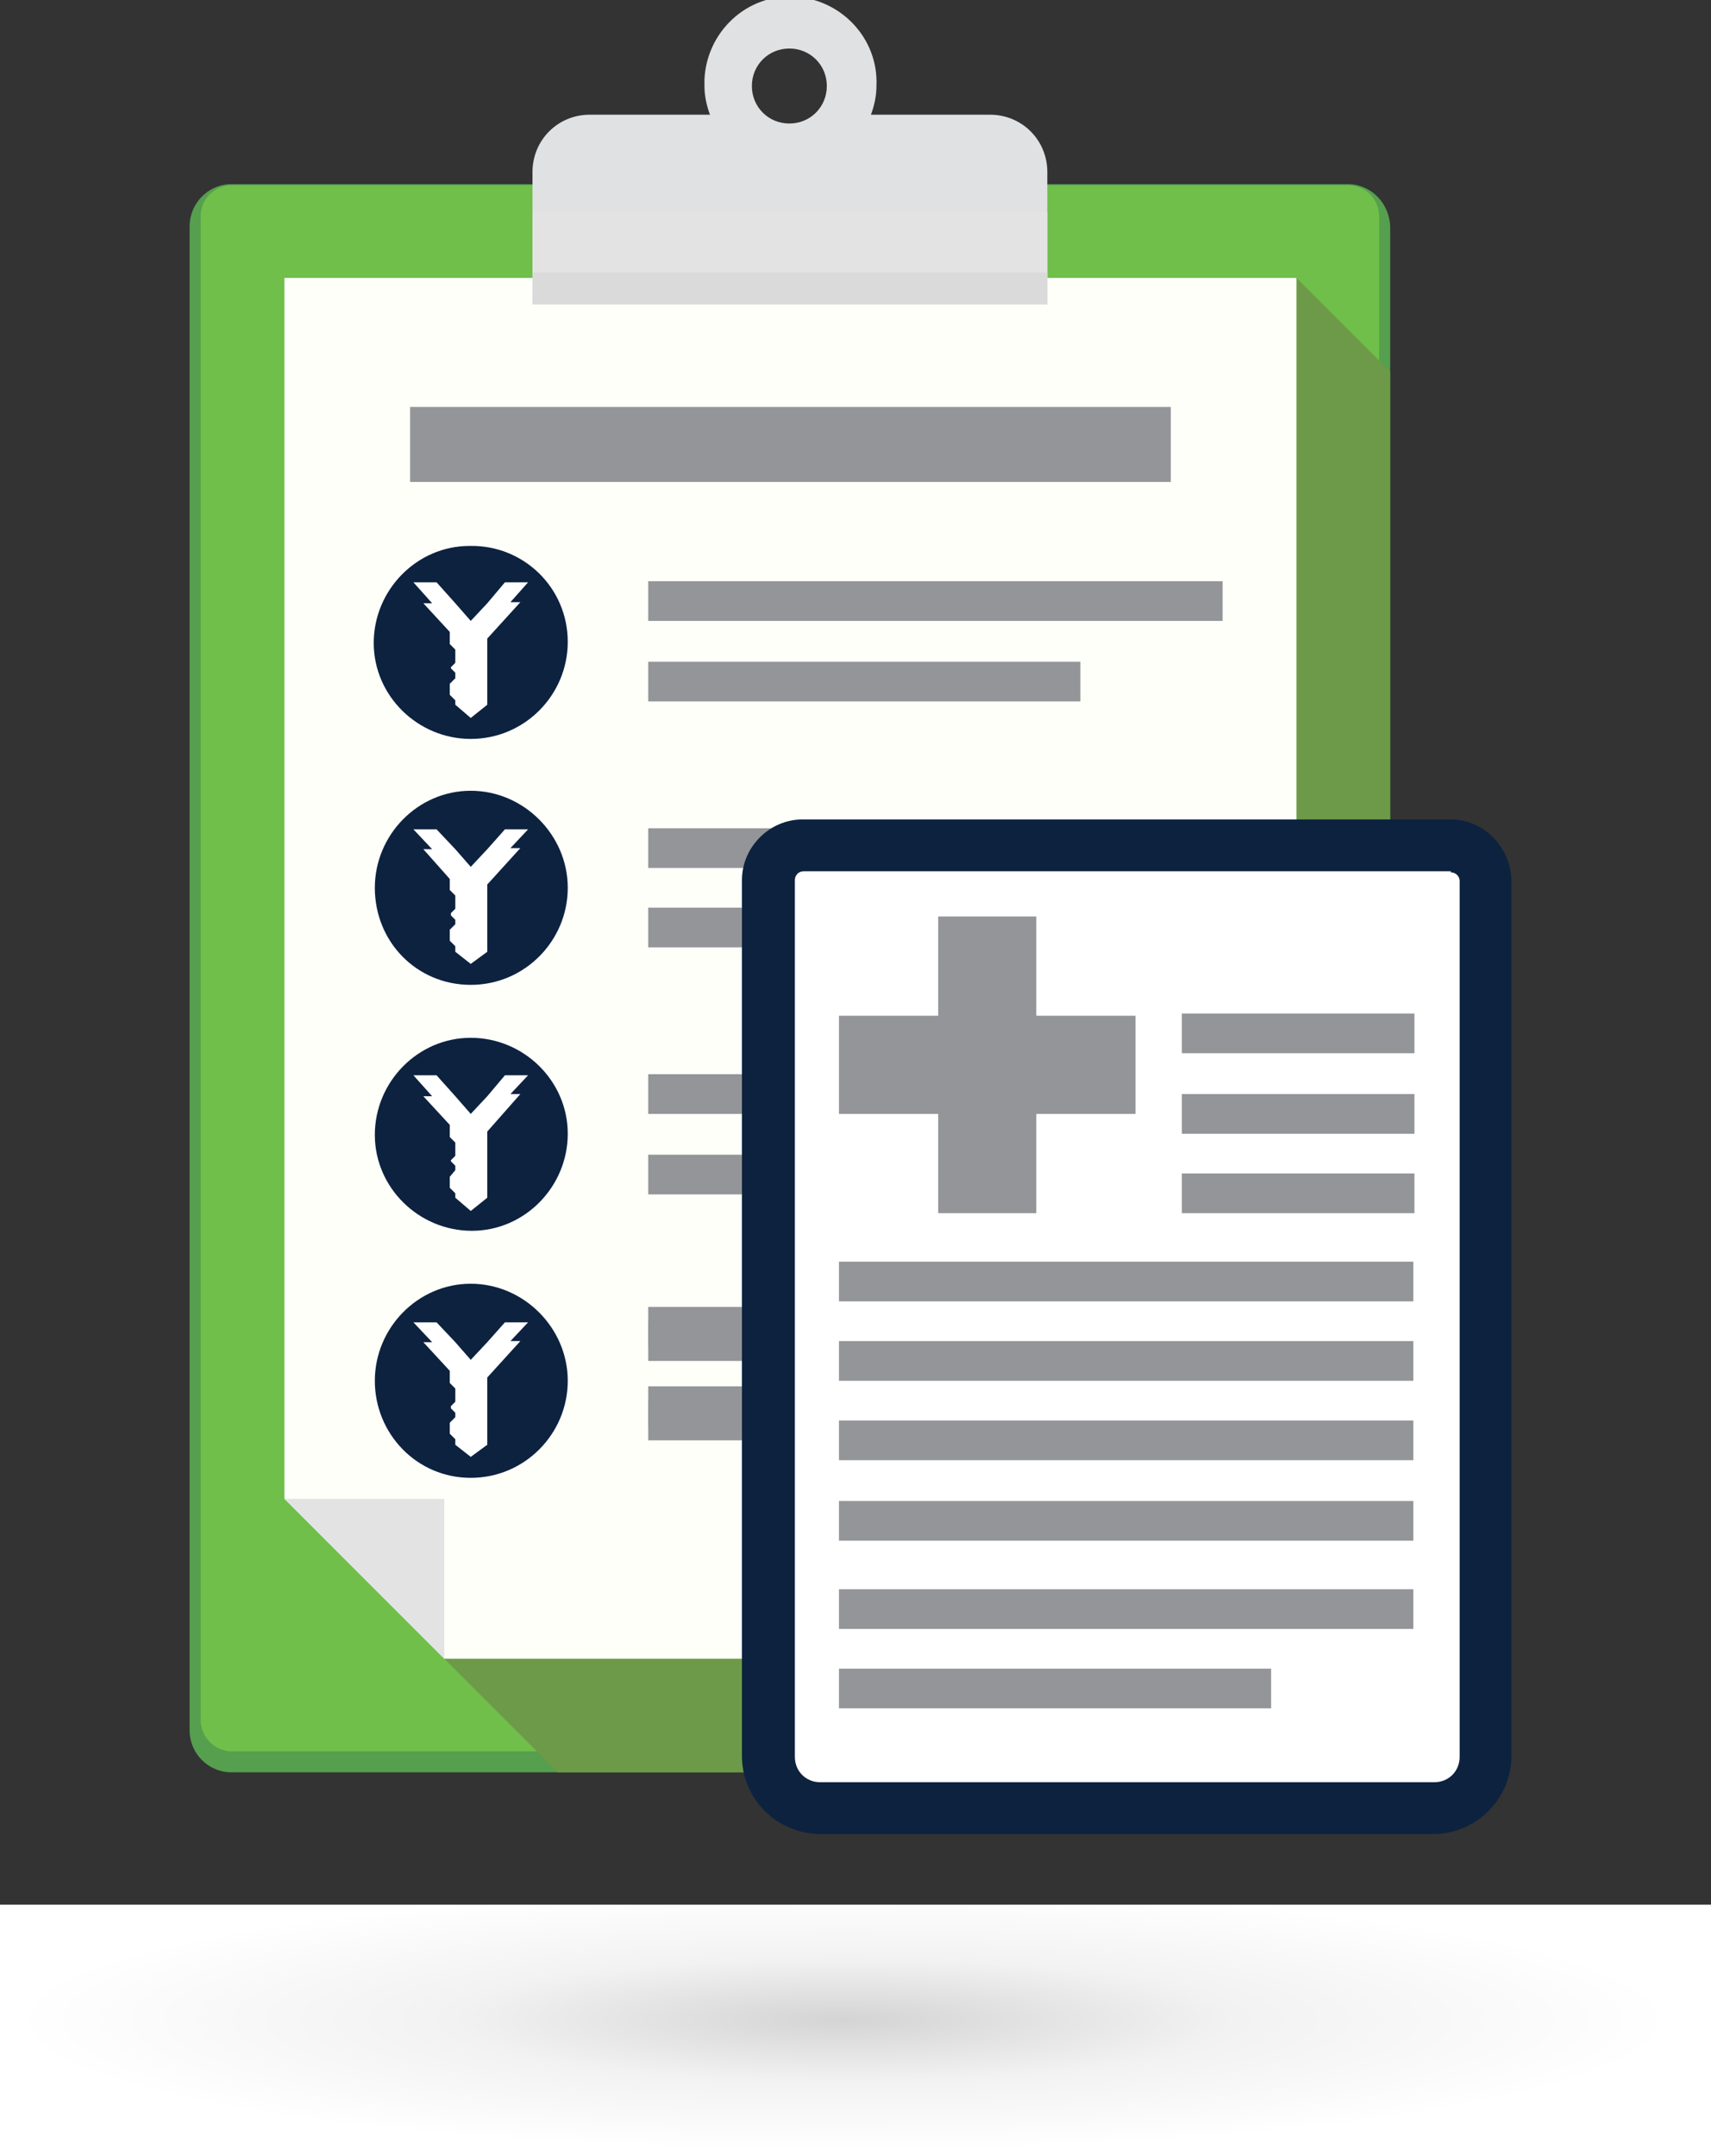
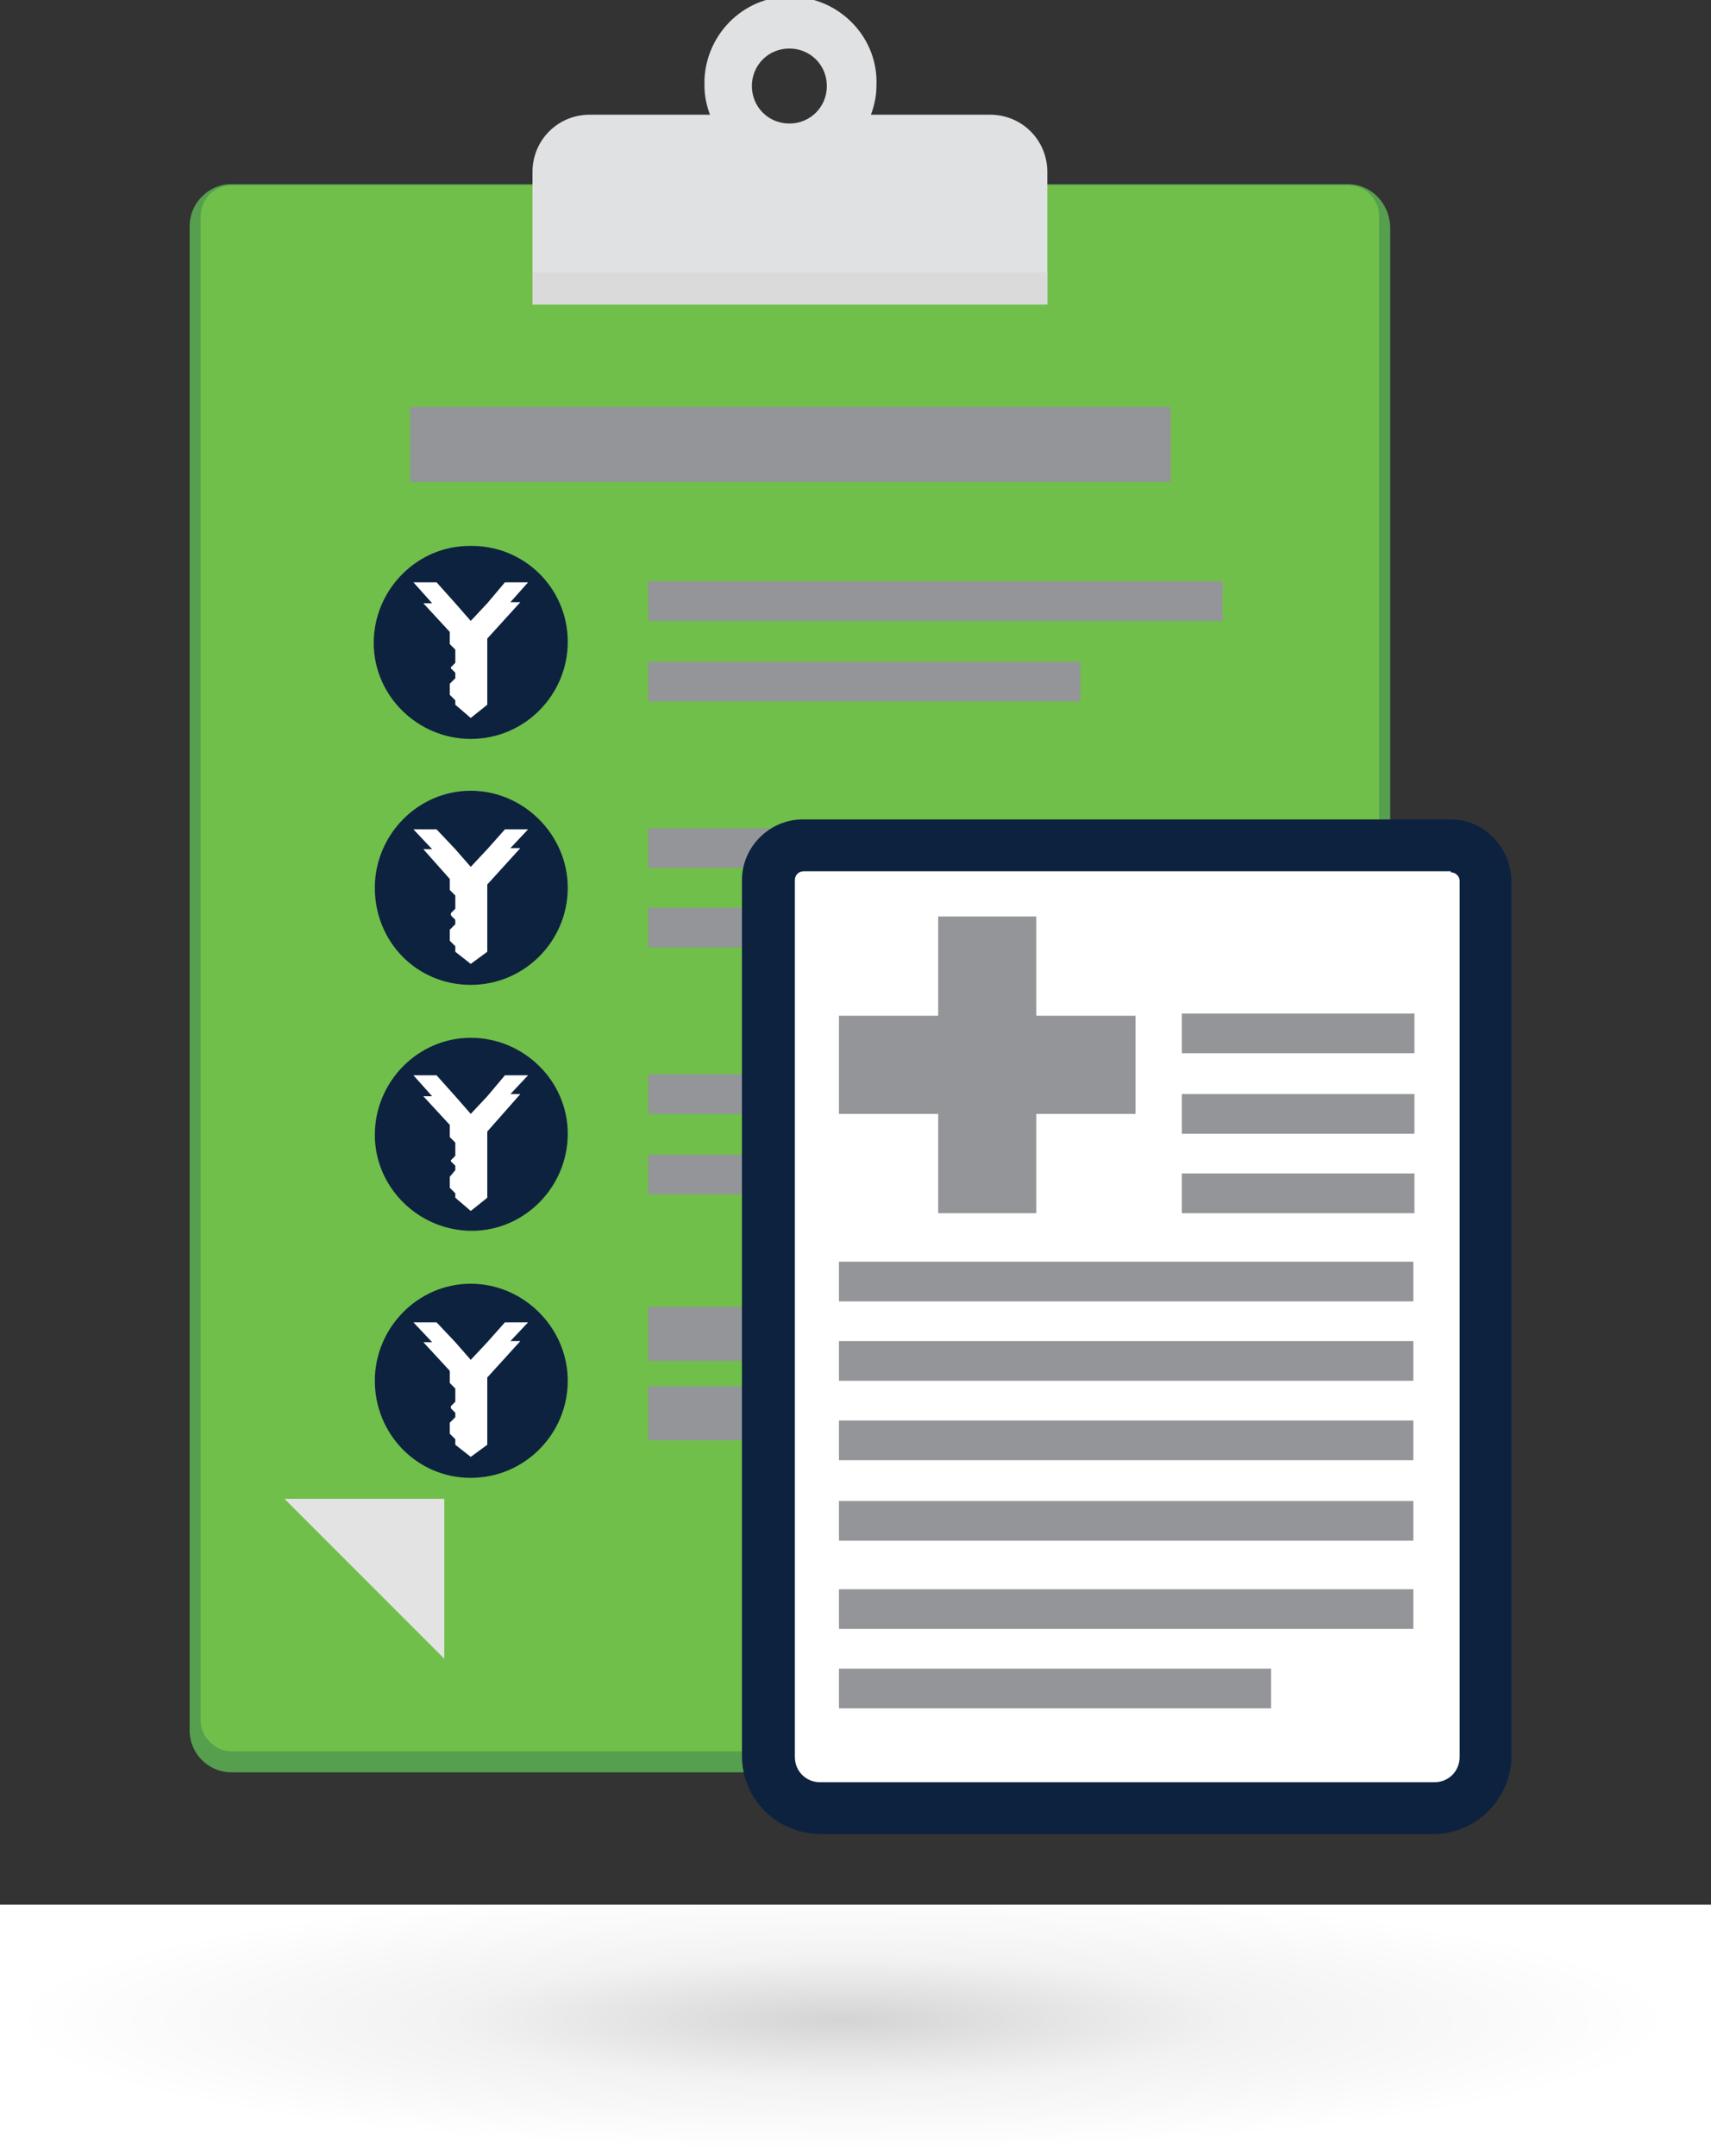
<svg xmlns="http://www.w3.org/2000/svg" xmlns:xlink="http://www.w3.org/1999/xlink" version="1.1" id="Layer_1" x="0px" y="0px" viewBox="0 0 155.2 195.5" style="enable-background:new 0 0 155.2 195.5;" xml:space="preserve">
  <rect x="0" y="0" width="155.2" height="195.5" fill="#333333" stroke="none" />
  <style type="text/css">
	.st0{clip-path:url(#SVGID_00000002351167261983445370000017194608795887841720_);}
	.st1{clip-path:url(#SVGID_00000065065182688349800320000006665417338595276683_);}
	.st2{clip-path:url(#SVGID_00000095324383127482097600000002484708556576655762_);}
	.st3{clip-path:url(#SVGID_00000119079080865427170790000012527766107569918386_);}
	.st4{fill:url(#SVGID_00000116927696507917143010000013339137159811818164_);}
	.st5{clip-path:url(#SVGID_00000085944994662109034170000013764293526405822141_);}
	.st6{fill:#559F4E;}
	.st7{fill:#6FBF4A;}
	.st8{clip-path:url(#SVGID_00000067922297550650374740000017715814537667305368_);}
	.st9{clip-path:url(#SVGID_00000048482065509911082310000011983577679790303117_);}
	.st10{clip-path:url(#SVGID_00000122715363664786554730000004899643035071426233_);}
	.st11{fill:#6D9A48;}
	.st12{fill:#FFFFFA;}
	.st13{fill:#E0E1E3;}
	.st14{clip-path:url(#SVGID_00000115497423676866000060000018080836987692035489_);}
	.st15{clip-path:url(#SVGID_00000181047740857600922030000011182839090838803127_);}
	.st16{fill:#E4E3E3;}
	.st17{clip-path:url(#SVGID_00000023281156793643164870000011745012294050538641_);}
	.st18{clip-path:url(#SVGID_00000164495646028199047730000012197269588817653895_);}
	.st19{fill:#DBDADA;}
	.st20{fill:#0D223F;}
	.st21{fill:#939598;}
	.st22{fill:#FFFFFF;}
	.st23{fill-rule:evenodd;clip-rule:evenodd;fill:#939598;}
	.st24{clip-path:url(#SVGID_00000124158672840528594790000008655869515001565349_);}
	.st25{clip-path:url(#SVGID_00000045601440919444992460000015881917289591407017_);}
</style>
  <g>
    <g id="Layer_2_00000129195904133716026430000008361094275562416275_">
      <g id="Layer_1-2">
        <g>
          <defs>
            <rect id="SVGID_1_" width="155.2" height="195.5" />
          </defs>
          <clipPath id="SVGID_00000119116307689229101440000013183842638492569020_">
            <use xlink:href="#SVGID_1_" style="overflow:visible;" />
          </clipPath>
          <g style="clip-path:url(#SVGID_00000119116307689229101440000013183842638492569020_);">
            <g>
              <defs>
                <rect id="SVGID_00000047061366773904247780000001220394741043995298_" width="155.2" height="195.5" />
              </defs>
              <clipPath id="SVGID_00000072994016508852356060000017296178426879598524_">
                <use xlink:href="#SVGID_00000047061366773904247780000001220394741043995298_" style="overflow:visible;" />
              </clipPath>
              <g style="clip-path:url(#SVGID_00000072994016508852356060000017296178426879598524_);">
                <g>
                  <g>
                    <defs>
                      <rect id="SVGID_00000077302819709372932060000011468737967985496209_" y="172.7" width="155.2" height="22.9" />
                    </defs>
                    <clipPath id="SVGID_00000087374607758733276060000004590679286443181187_">
                      <use xlink:href="#SVGID_00000077302819709372932060000011468737967985496209_" style="overflow:visible;" />
                    </clipPath>
                    <g style="clip-path:url(#SVGID_00000087374607758733276060000004590679286443181187_);">
                      <g>
                        <defs>
                          <rect id="SVGID_00000083782745030538763060000011750069032841736345_" y="172.7" width="155.2" height="22.9" />
                        </defs>
                        <clipPath id="SVGID_00000001653676867364008010000000924570471813114550_">
                          <use xlink:href="#SVGID_00000083782745030538763060000011750069032841736345_" style="overflow:visible;" />
                        </clipPath>
                        <g style="clip-path:url(#SVGID_00000001653676867364008010000000924570471813114550_);">
                          <radialGradient id="SVGID_00000161623228844539893590000006196392752957336238_" cx="-409.292" cy="-343.752" r="1" gradientTransform="matrix(74.72 0 0 11.9 30658.959 4273.8)" gradientUnits="userSpaceOnUse">
                            <stop offset="0" style="stop-color:#D4D4D4" />
                            <stop offset="0.47" style="stop-color:#F2F2F3" />
                            <stop offset="1" style="stop-color:#FFFFFF" />
                          </radialGradient>
                          <rect y="172.7" style="fill:url(#SVGID_00000161623228844539893590000006196392752957336238_);" width="155.2" height="22.9" />
                        </g>
                      </g>
                    </g>
                  </g>
                </g>
              </g>
            </g>
            <g>
              <defs>
                <rect id="SVGID_00000060728687426763192900000004658686116146338969_" width="155.2" height="195.5" />
              </defs>
              <clipPath id="SVGID_00000016065556718763145620000016492420193300309144_">
                <use xlink:href="#SVGID_00000060728687426763192900000004658686116146338969_" style="overflow:visible;" />
              </clipPath>
              <g style="clip-path:url(#SVGID_00000016065556718763145620000016492420193300309144_);">
                <path class="st6" d="M126.1,20.5v136.4c0,2.1-1.7,3.8-3.8,3.8H21c-2.1,0-3.8-1.7-3.8-3.8V20.5c0-2,1.6-3.7,3.6-3.8h101.6         C124.5,16.8,126,18.5,126.1,20.5" />
                <path class="st7" d="M122.3,158.8H21c-1.5,0-2.8-1.3-2.8-2.8V19.6c0-1.6,1.3-2.8,2.8-2.8h101.3c1.6,0,2.8,1.3,2.8,2.8         c0,0,0,0,0,0V156C125.1,157.6,123.9,158.8,122.3,158.8C122.3,158.8,122.3,158.8,122.3,158.8" />
              </g>
            </g>
            <g>
              <defs>
                <rect id="SVGID_00000043448137647056652150000001004608330029434272_" width="155.2" height="195.5" />
              </defs>
              <clipPath id="SVGID_00000008837936155181885070000005668925617818564488_">
                <use xlink:href="#SVGID_00000043448137647056652150000001004608330029434272_" style="overflow:visible;" />
              </clipPath>
              <g style="clip-path:url(#SVGID_00000008837936155181885070000005668925617818564488_);">
                <g>
                  <g>
                    <defs>
                      <rect id="SVGID_00000089575924773177027310000002143138432352011684_" x="40.3" y="25.2" width="85.8" height="135.5" />
                    </defs>
                    <clipPath id="SVGID_00000027583744523338523130000005896050031497338800_">
                      <use xlink:href="#SVGID_00000089575924773177027310000002143138432352011684_" style="overflow:visible;" />
                    </clipPath>
                    <g style="clip-path:url(#SVGID_00000027583744523338523130000005896050031497338800_);">
                      <g>
                        <defs>
                          <rect id="SVGID_00000042737732316978748750000010501380988782334612_" x="40.3" y="25.2" width="85.8" height="135.5" />
                        </defs>
                        <clipPath id="SVGID_00000096053332761127128390000006018061568162746299_">
                          <use xlink:href="#SVGID_00000042737732316978748750000010501380988782334612_" style="overflow:visible;" />
                        </clipPath>
                        <g style="clip-path:url(#SVGID_00000096053332761127128390000006018061568162746299_);">
-                           <path class="st11" d="M126.1,33.7v123.2c0,2.1-1.7,3.8-3.8,3.8H50.6l-10.3-10.3l77.3-125.2L126.1,33.7z" />
-                         </g>
-                       </g>
-                     </g>
-                   </g>
-                 </g>
-                 <polygon class="st12" points="25.8,25.2 117.6,25.2 117.6,150.4 40.3,150.4 25.8,135.9        " />
+                           </g>
+                       </g>
+                     </g>
+                   </g>
+                 </g>
                <path class="st13" d="M89.8,10.4H79c0.3-0.8,0.5-1.7,0.5-2.6c0.2-4.3-3.2-7.9-7.5-8.1c-4.3-0.2-7.9,3.2-8.1,7.5         c0,0.2,0,0.4,0,0.6c0,0.9,0.2,1.8,0.5,2.6H53.5c-2.9,0-5.2,2.3-5.2,5.2v12H95v-12C95,12.7,92.7,10.4,89.8,10.4 M71.6,11.2         c-1.9,0-3.4-1.5-3.4-3.4s1.5-3.4,3.4-3.4S75,5.9,75,7.8c0,0,0,0,0,0C75,9.7,73.5,11.2,71.6,11.2" />
                <g>
                  <g>
                    <defs>
                      <rect id="SVGID_00000041267800340914661540000001071246592031904682_" x="48.3" y="19.2" width="46.7" height="8.4" />
                    </defs>
                    <clipPath id="SVGID_00000131369073593469859230000003770534852259103909_">
                      <use xlink:href="#SVGID_00000041267800340914661540000001071246592031904682_" style="overflow:visible;" />
                    </clipPath>
                    <g style="clip-path:url(#SVGID_00000131369073593469859230000003770534852259103909_);">
                      <g>
                        <defs>
-                           <rect id="SVGID_00000159439872980783296010000016892335216088133533_" x="48.3" y="19.2" width="46.7" height="8.4" />
-                         </defs>
+                           </defs>
                        <clipPath id="SVGID_00000144312465049650813700000016150585462686069638_">
                          <use xlink:href="#SVGID_00000159439872980783296010000016892335216088133533_" style="overflow:visible;" />
                        </clipPath>
                        <g style="clip-path:url(#SVGID_00000144312465049650813700000016150585462686069638_);">
-                           <rect x="48.3" y="19.2" class="st16" width="46.7" height="8.4" />
-                         </g>
+                           </g>
                      </g>
                    </g>
                  </g>
                </g>
                <g>
                  <g>
                    <defs>
                      <rect id="SVGID_00000077316468701545289840000005033546012716771765_" x="48.3" y="24.7" width="46.7" height="2.9" />
                    </defs>
                    <clipPath id="SVGID_00000128482508822476507700000009832423669539713169_">
                      <use xlink:href="#SVGID_00000077316468701545289840000005033546012716771765_" style="overflow:visible;" />
                    </clipPath>
                    <g style="clip-path:url(#SVGID_00000128482508822476507700000009832423669539713169_);">
                      <g>
                        <defs>
                          <rect id="SVGID_00000031179977640917841930000008922429380052091782_" x="48.3" y="24.7" width="46.7" height="2.9" />
                        </defs>
                        <clipPath id="SVGID_00000086685940229273663240000012540549375540071048_">
                          <use xlink:href="#SVGID_00000031179977640917841930000008922429380052091782_" style="overflow:visible;" />
                        </clipPath>
                        <g style="clip-path:url(#SVGID_00000086685940229273663240000012540549375540071048_);">
                          <rect x="48.3" y="24.7" class="st19" width="46.7" height="2.9" />
                        </g>
                      </g>
                    </g>
                  </g>
                </g>
                <path class="st20" d="M51.5,58.2c0,4.8-3.9,8.8-8.8,8.8c-4.8,0-8.8-3.9-8.8-8.7s3.9-8.8,8.7-8.8         C47.5,49.4,51.5,53.3,51.5,58.2C51.5,58.2,51.5,58.2,51.5,58.2" />
                <rect x="58.8" y="52.7" class="st21" width="52.1" height="3.6" />
                <rect x="58.8" y="60" class="st21" width="39.2" height="3.6" />
                <path class="st20" d="M51.5,80.5c0,4.8-3.9,8.8-8.8,8.8S34,85.4,34,80.5c0-4.8,3.9-8.8,8.7-8.8         C47.5,71.7,51.5,75.7,51.5,80.5" />
                <rect x="58.8" y="75.1" class="st21" width="52.1" height="3.6" />
                <rect x="58.8" y="82.3" class="st21" width="39.2" height="3.6" />
                <path class="st20" d="M51.5,102.8c0,4.8-3.9,8.8-8.7,8.8c-4.8,0-8.8-3.9-8.8-8.7s3.9-8.8,8.7-8.8c0,0,0,0,0,0         C47.5,94.1,51.5,98,51.5,102.8" />
                <rect x="58.8" y="97.4" class="st21" width="52.1" height="3.6" />
                <rect x="58.8" y="104.7" class="st21" width="39.2" height="3.6" />
-                 <path class="st20" d="M51.5,125.2c0,4.8-3.9,8.8-8.8,8.8S34,130,34,125.2c0-4.8,3.9-8.8,8.7-8.8         C47.5,116.4,51.5,120.4,51.5,125.2C51.5,125.2,51.5,125.2,51.5,125.2" />
+                 <path class="st20" d="M51.5,125.2c0,4.8-3.9,8.8-8.8,8.8S34,130,34,125.2c0-4.8,3.9-8.8,8.7-8.8         C47.5,116.4,51.5,120.4,51.5,125.2" />
                <rect x="58.8" y="119.8" class="st21" width="52.1" height="3.6" />
                <rect x="58.8" y="127" class="st21" width="39.2" height="3.6" />
                <rect x="37.2" y="36.9" class="st21" width="69" height="6.8" />
                <rect x="58.8" y="118.5" class="st21" width="52.1" height="3.6" />
                <rect x="58.8" y="125.7" class="st21" width="39.2" height="3.6" />
                <path class="st22" d="M74.4,163.9c-2.6,0-4.7-2.1-4.7-4.7V79.8c0-1.7,1.4-3.1,3.1-3.1h58.7c1.7,0,3.1,1.4,3.1,3.1l0,0v79.4         c0,2.6-2.1,4.7-4.7,4.7L74.4,163.9z" />
                <path class="st20" d="M131.6,79.1c0.4,0,0.8,0.3,0.8,0.8v79.4c0,1.3-1,2.3-2.3,2.3H74.4c-1.3,0-2.3-1-2.3-2.3V79.8         c0-0.4,0.3-0.8,0.8-0.8H131.6z M131.6,74.3H72.8c-3,0-5.5,2.5-5.5,5.5c0,0,0,0,0,0v79.4c0,3.9,3.1,7,7,7.1H130         c3.9,0,7.1-3.2,7.1-7.1V79.8C137,76.8,134.6,74.3,131.6,74.3" />
                <polygon class="st23" points="94,110 85.1,110 85.1,101 76.1,101 76.1,92.1 85.1,92.1 85.1,83.1 94,83.1 94,92.1 103,92.1          103,101 94,101        " />
                <rect x="76.1" y="144.1" class="st21" width="52.1" height="3.6" />
                <rect x="76.1" y="151.3" class="st21" width="39.2" height="3.6" />
                <rect x="76.1" y="128.8" class="st21" width="52.1" height="3.6" />
                <rect x="76.1" y="136.1" class="st21" width="52.1" height="3.6" />
                <rect x="76.1" y="121.6" class="st21" width="52.1" height="3.6" />
                <rect x="76.1" y="114.4" class="st21" width="52.1" height="3.6" />
                <rect x="107.2" y="99.2" class="st21" width="21.1" height="3.6" />
                <rect x="107.2" y="106.4" class="st21" width="21.1" height="3.6" />
                <rect x="107.2" y="91.9" class="st21" width="21.1" height="3.6" />
                <polygon class="st22" points="46.3,54.6 47.9,52.8 45.8,52.8 44.2,54.7 42.7,56.3 41.3,54.7 39.6,52.8 37.5,52.8 39.2,54.7          38.4,54.7 40.8,57.3 40.8,58.4 41.3,58.9 41.3,60.1 40.9,60.5 40.9,60.6 41.3,61 41.3,61.5 40.8,62 40.8,63 41.3,63.5          41.3,63.9 42.7,65.1 42.7,65.1 42.7,65.1 42.7,65.1 42.7,65.1 44.2,63.9 44.2,57.9 47.2,54.6        " />
                <polygon class="st22" points="46.3,76.9 47.9,75.2 45.8,75.2 44.2,77 42.7,78.6 41.3,77 39.6,75.2 37.5,75.2 39.2,77          38.4,77 40.8,79.7 40.8,80.7 41.3,81.2 41.3,82.4 40.9,82.8 40.9,83 41.3,83.4 41.3,83.8 40.8,84.3 40.8,85.3 41.3,85.8          41.3,86.3 42.7,87.4 42.7,87.4 42.7,87.4 42.7,87.4 42.7,87.4 44.2,86.3 44.2,80.2 47.2,76.9        " />
                <polygon class="st22" points="46.3,99.2 47.9,97.5 45.8,97.5 44.2,99.4 42.7,101 41.3,99.4 39.6,97.5 37.5,97.5 39.2,99.4          38.4,99.4 40.8,102 40.8,103.1 41.3,103.6 41.3,104.8 40.9,105.2 40.9,105.3 41.3,105.7 41.3,106.1 40.8,106.7 40.8,107.7          41.3,108.2 41.3,108.6 42.7,109.8 42.7,109.8 42.7,109.8 42.7,109.8 42.7,109.8 44.2,108.6 44.2,102.6 47.2,99.2        " />
                <polygon class="st22" points="46.3,121.6 47.9,119.9 45.8,119.9 44.2,121.7 42.7,123.3 41.3,121.7 39.6,119.9 37.5,119.9          39.2,121.7 38.4,121.7 40.8,124.3 40.8,125.4 41.3,125.9 41.3,127.1 40.9,127.5 40.9,127.7 41.3,128.1 41.3,128.5 40.8,129          40.8,130 41.3,130.5 41.3,131 42.7,132.1 42.7,132.1 42.7,132.1 42.7,132.1 42.7,132.1 44.2,131 44.2,124.9 47.2,121.6                 " />
                <g>
                  <g>
                    <defs>
                      <rect id="SVGID_00000055693629539474660920000011257672037390145923_" x="25.8" y="135.9" width="14.5" height="14.5" />
                    </defs>
                    <clipPath id="SVGID_00000006665669861079532610000010295066849070121629_">
                      <use xlink:href="#SVGID_00000055693629539474660920000011257672037390145923_" style="overflow:visible;" />
                    </clipPath>
                    <g style="clip-path:url(#SVGID_00000006665669861079532610000010295066849070121629_);">
                      <g>
                        <defs>
                          <rect id="SVGID_00000140725408510256833010000004347494290602236312_" x="25.8" y="135.9" width="14.5" height="14.5" />
                        </defs>
                        <clipPath id="SVGID_00000133529148274838311080000011313826992746649247_">
                          <use xlink:href="#SVGID_00000140725408510256833010000004347494290602236312_" style="overflow:visible;" />
                        </clipPath>
                        <g style="clip-path:url(#SVGID_00000133529148274838311080000011313826992746649247_);">
                          <polygon class="st16" points="40.3,150.4 25.8,135.9 40.3,135.9             " />
                        </g>
                      </g>
                    </g>
                  </g>
                </g>
              </g>
            </g>
          </g>
        </g>
      </g>
    </g>
  </g>
</svg>